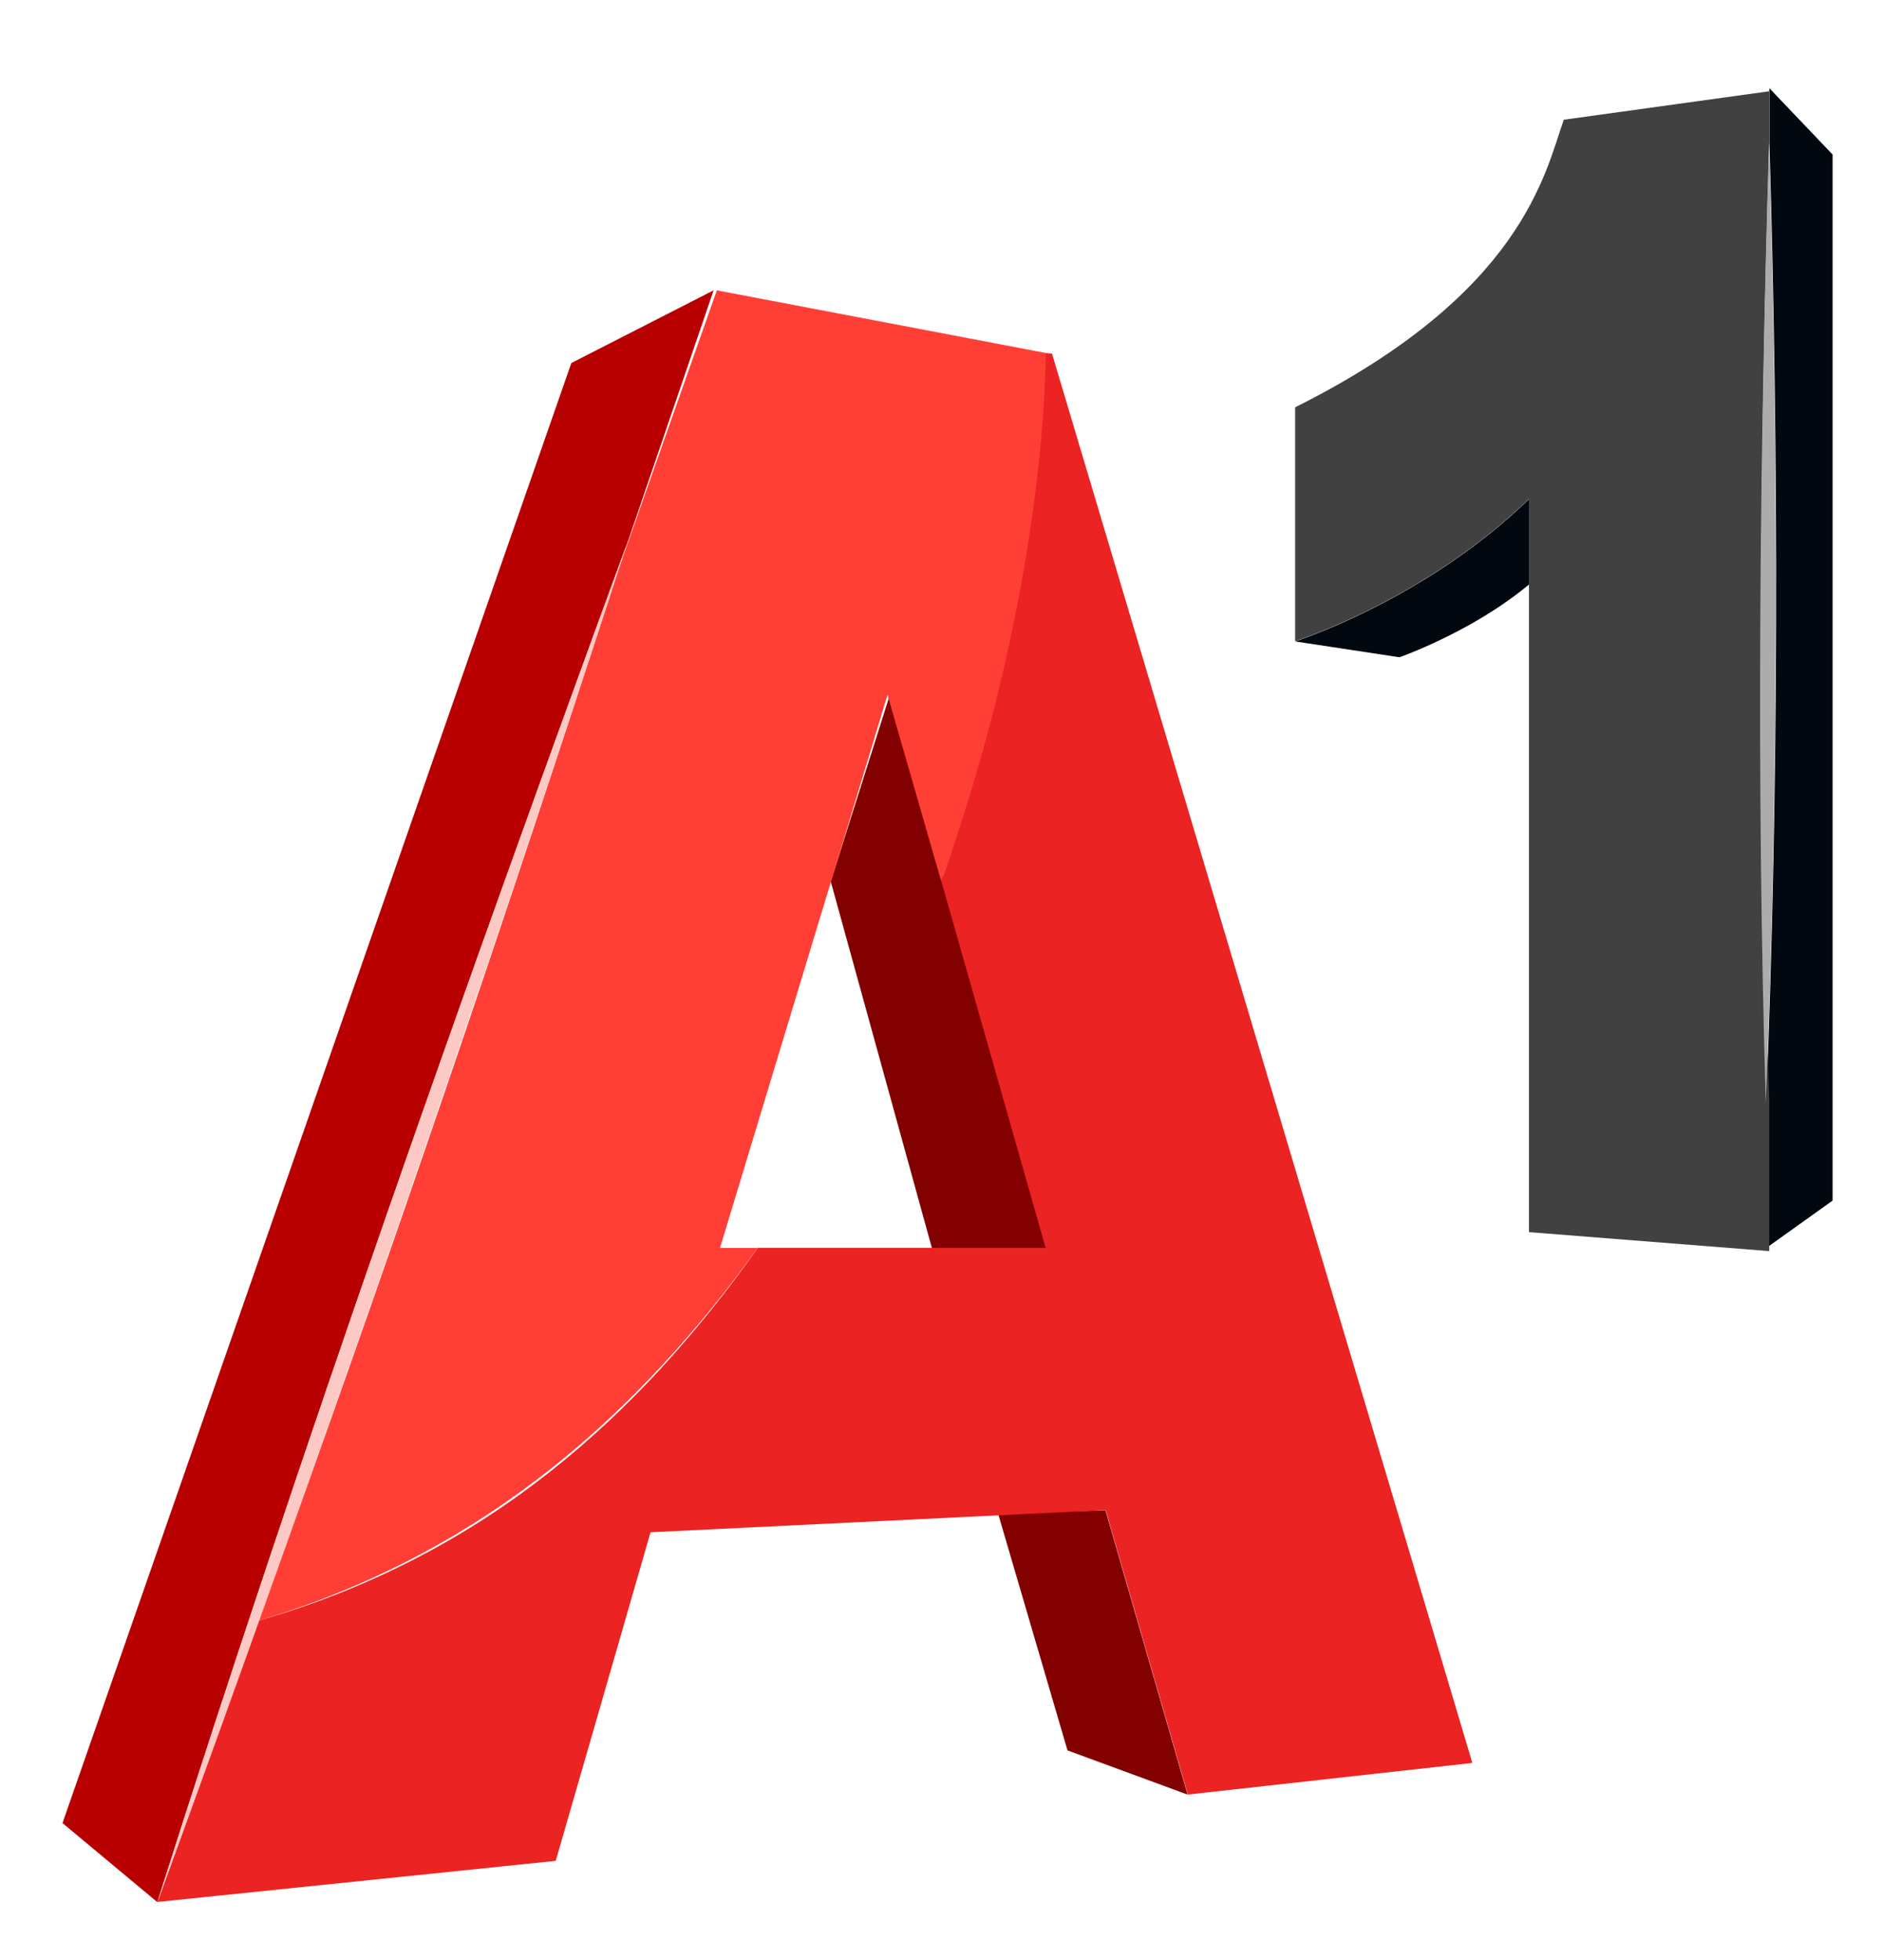
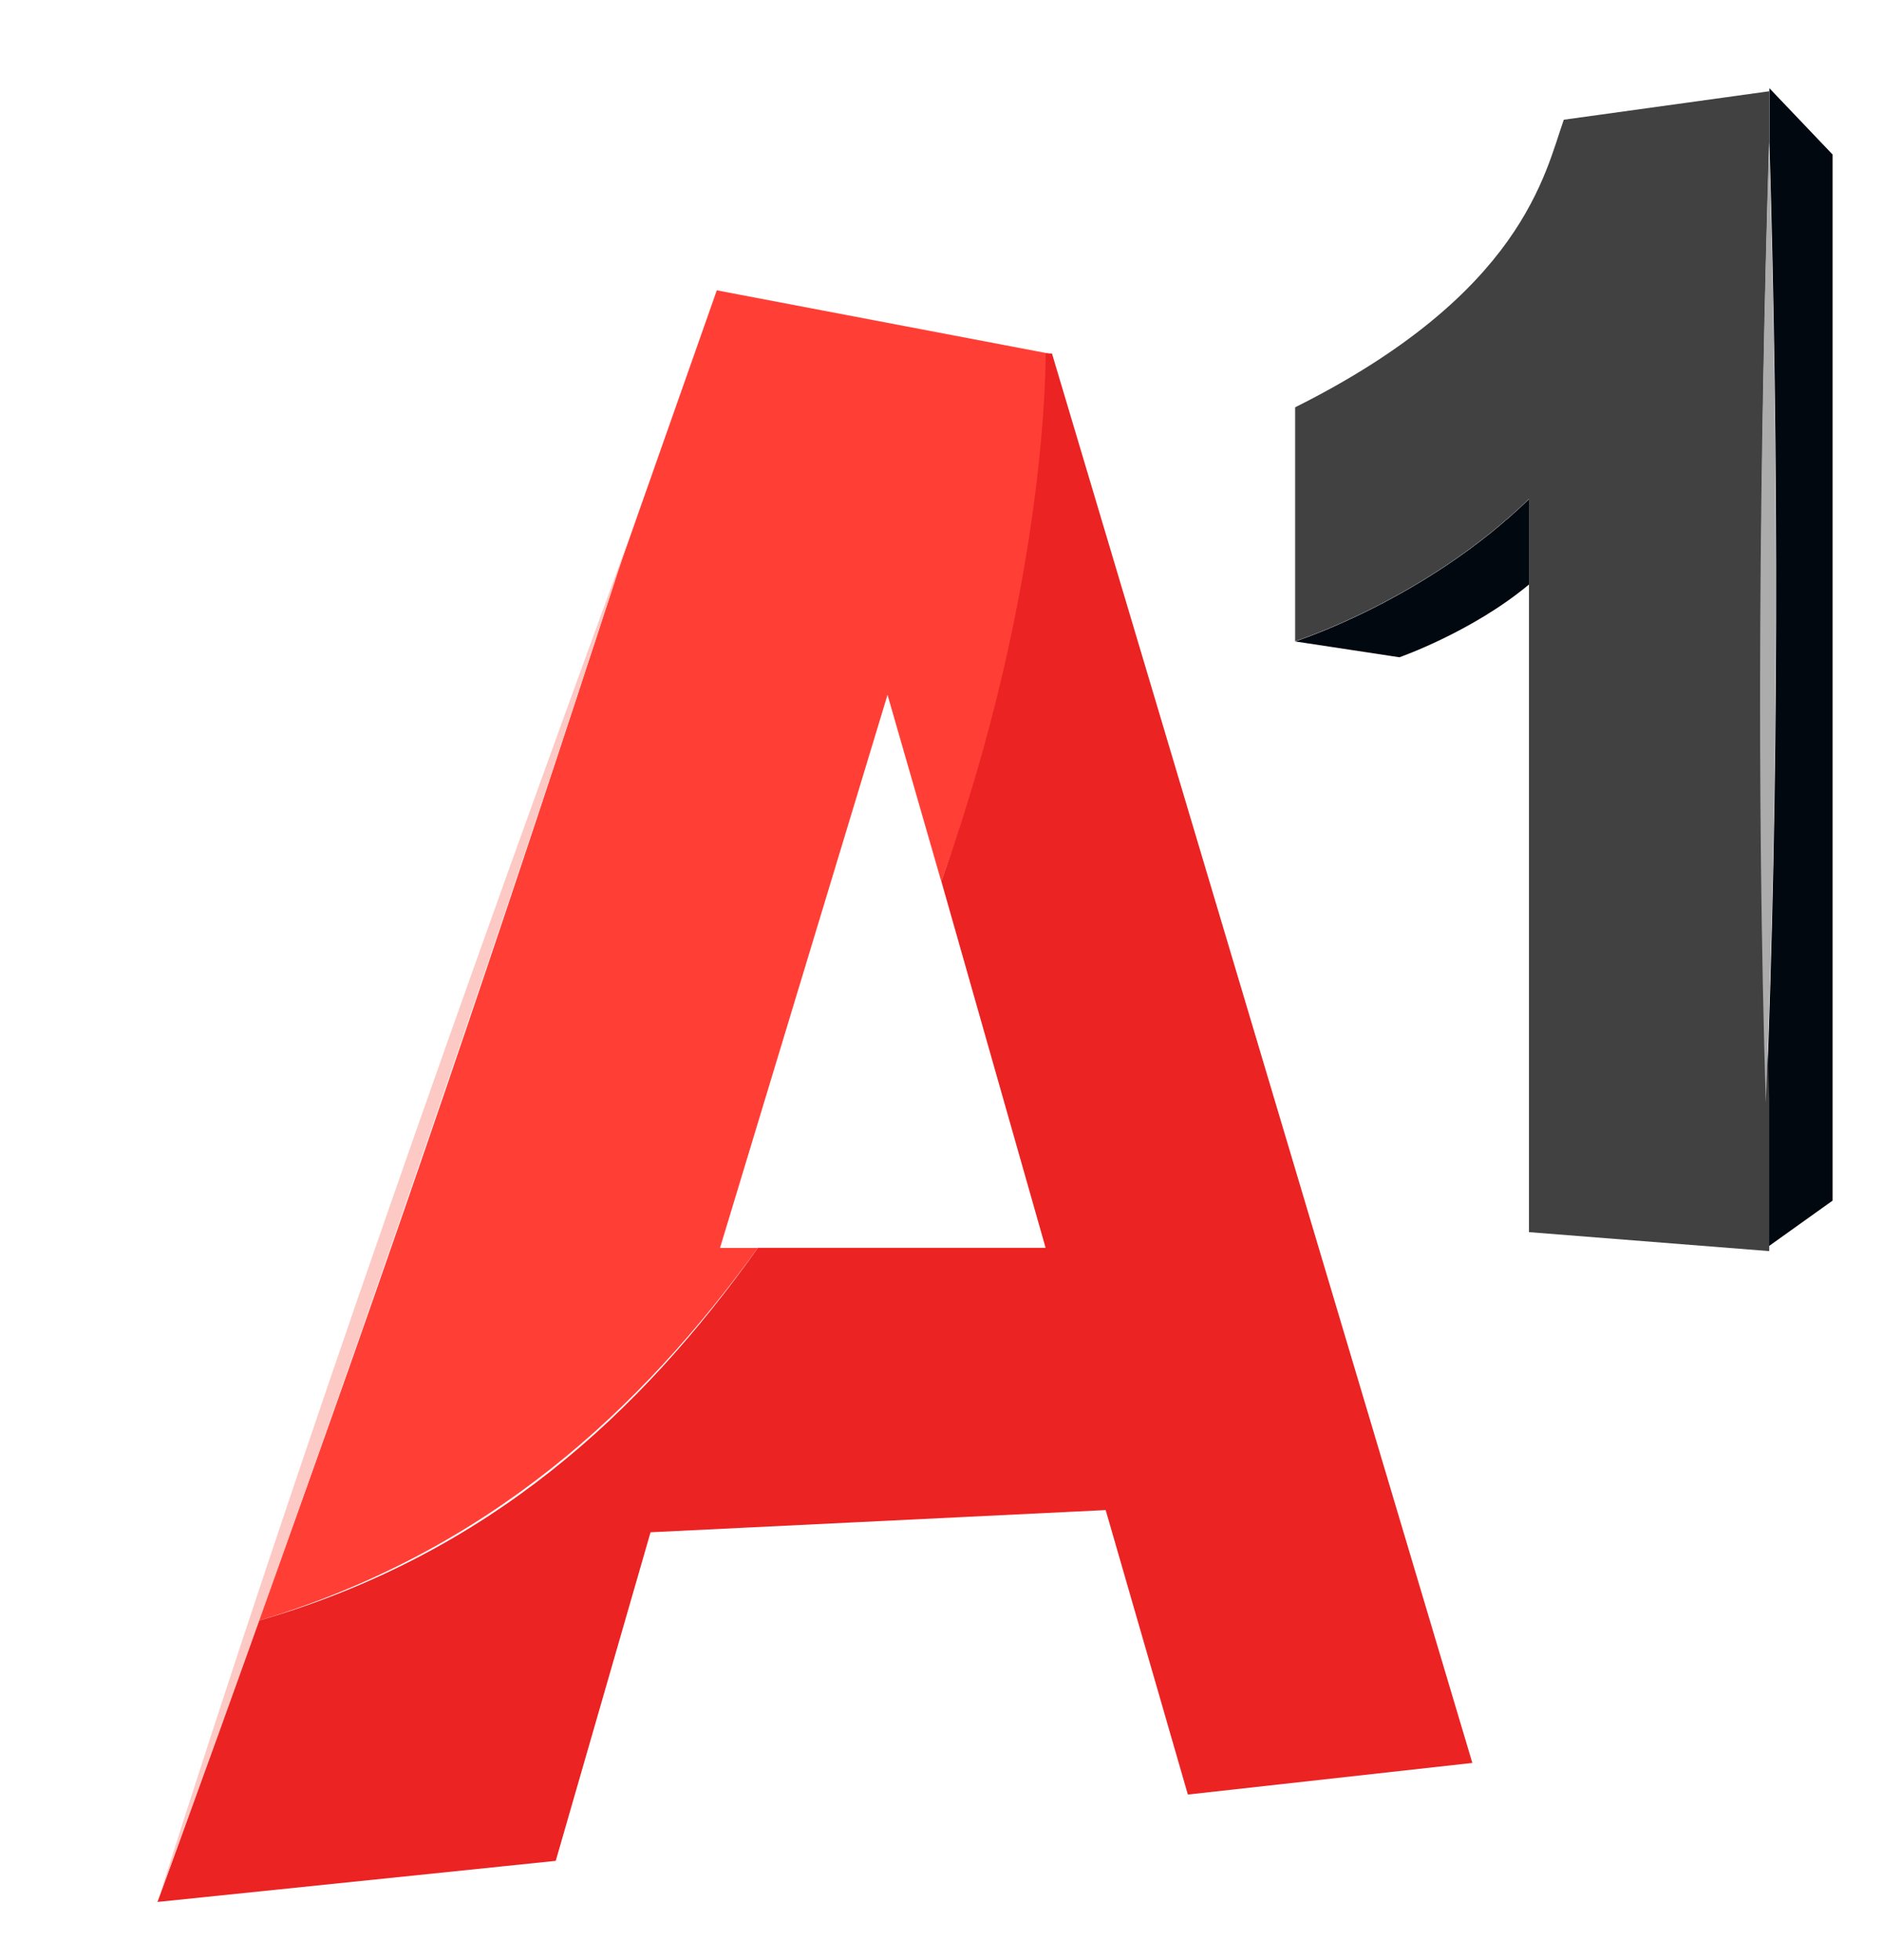
<svg xmlns="http://www.w3.org/2000/svg" width="24" height="25" viewBox="0 0 24 25" fill="none">
  <g clip-path="url(#clip0_2406_4417)">
    <path d="M16.516 8.181C16.516 8.181 18.168 7.657 19.498 6.367V7.455C18.773 8.06 17.846 8.383 17.846 8.383L16.516 8.181Z" fill="#010810" />
    <path d="M22.564 1.125V1.81C22.685 5.881 22.685 9.993 22.523 14.064C22.523 14.023 22.523 14.023 22.523 13.983V15.918L23.37 15.313V1.971L22.564 1.125Z" fill="#010810" />
    <path d="M22.562 1.809V1.164L19.942 1.527C19.7 2.212 19.418 3.744 16.516 5.195V8.178C16.516 8.178 18.168 7.654 19.498 6.364V7.452V15.715L22.562 15.957V14.022C22.401 9.911 22.441 5.84 22.562 1.809Z" fill="#414141" />
    <path d="M22.559 1.812C22.68 5.884 22.68 9.995 22.518 14.066C22.397 9.995 22.438 5.884 22.559 1.812Z" fill="#ACACAC" />
-     <path d="M15.145 22.889L14.097 19.262L12.727 19.302L13.613 22.325L15.145 22.889Z" fill="#820000" />
-     <path d="M11.884 15.918L10.594 11.243L11.36 8.824L13.375 15.918H11.884Z" fill="#820000" />
    <path d="M13.374 4.509L9.141 3.703L7.892 7.25C6.441 11.724 4.909 16.239 3.297 20.672C6.239 19.786 8.174 17.972 9.665 15.916H9.182L11.318 8.862L12.003 11.241C13.414 7.411 13.374 4.509 13.374 4.509Z" fill="#FF3F36" />
    <path d="M13.415 4.508H13.334C13.334 4.508 13.374 7.41 12.004 11.239L13.334 15.915H9.666C8.175 18.011 6.24 19.825 3.298 20.671C2.854 21.88 2.451 23.049 2.008 24.258L7.087 23.734L8.296 19.543L14.1 19.26L15.148 22.888L18.776 22.485L13.415 4.508Z" fill="#EB2323" />
-     <path d="M8.012 6.887C7.972 6.968 7.972 7.049 7.931 7.129L9.1 3.703L7.286 4.63L0.797 23.252L2.006 24.26C3.86 18.415 5.916 12.611 8.012 6.887Z" fill="#B80000" />
    <path d="M8.014 6.887C6.119 12.691 4.104 18.535 2.008 24.259C3.862 18.415 5.918 12.61 8.014 6.887Z" fill="#FDC9C4" />
  </g>
  <defs>
    <clipPath id="clip0_2406_4417">
      <rect width="22.572" height="24.587" fill="white" transform="translate(0.797 0.398)" />
    </clipPath>
  </defs>
</svg>